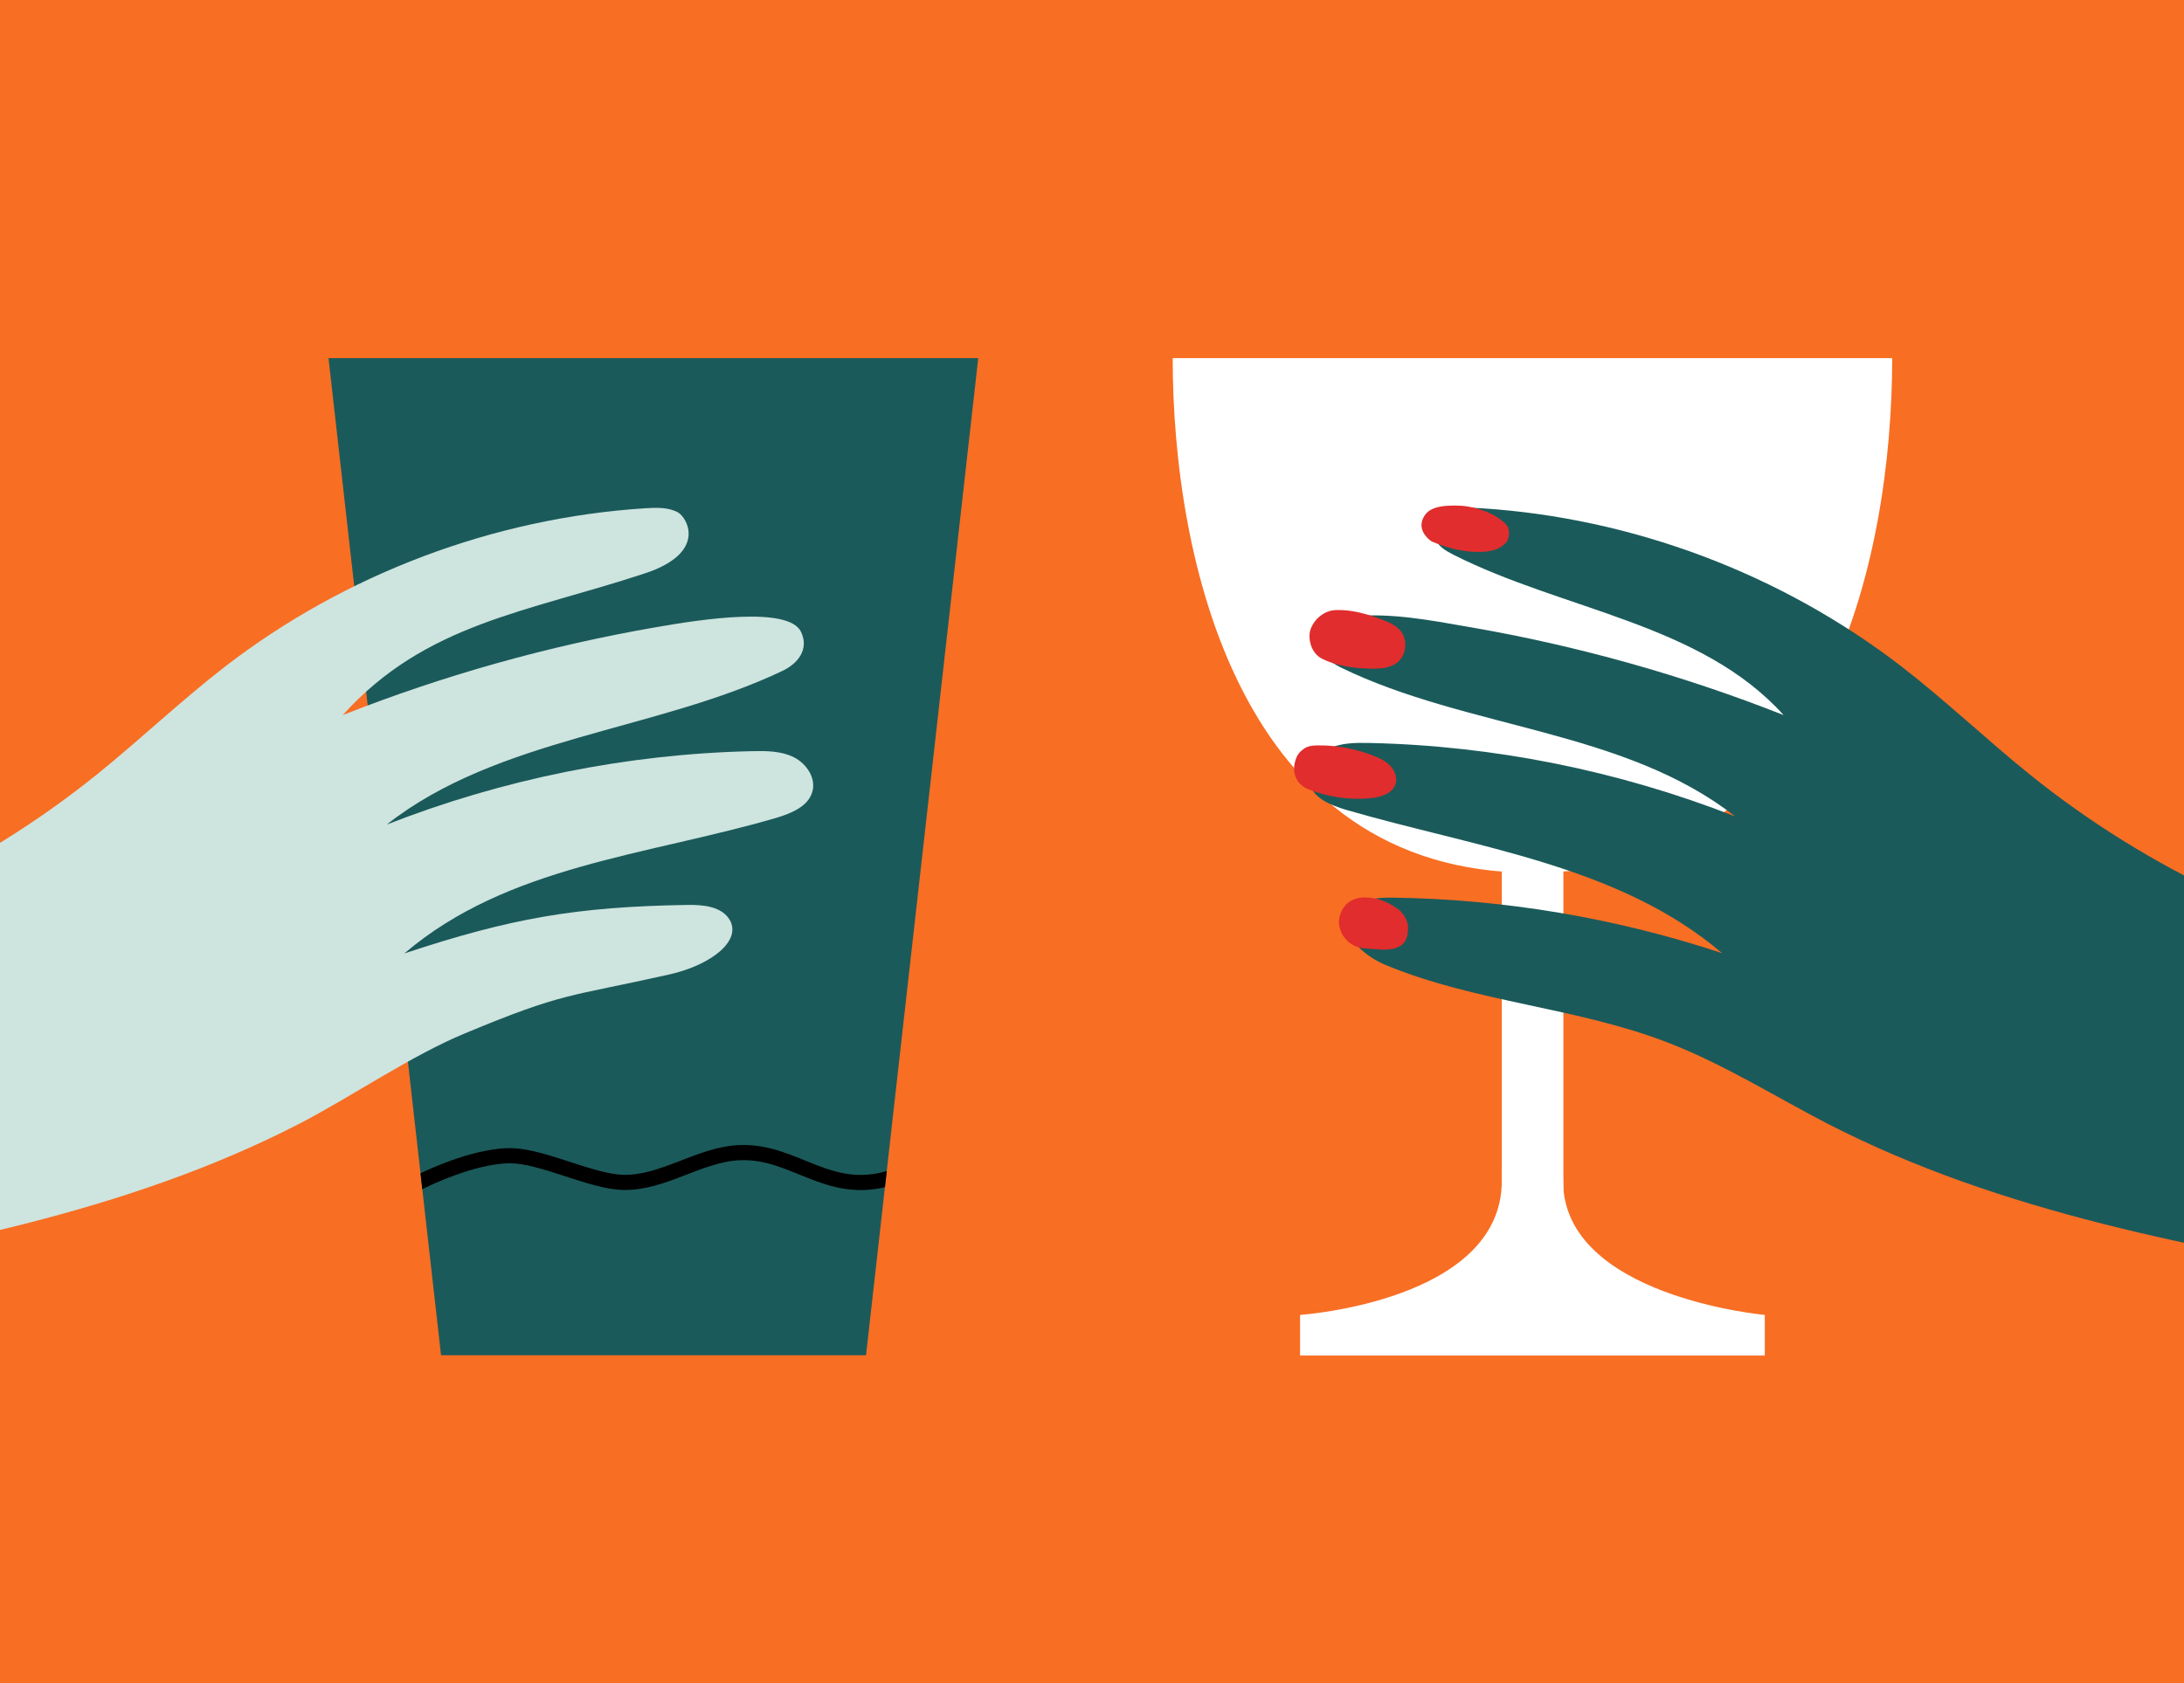
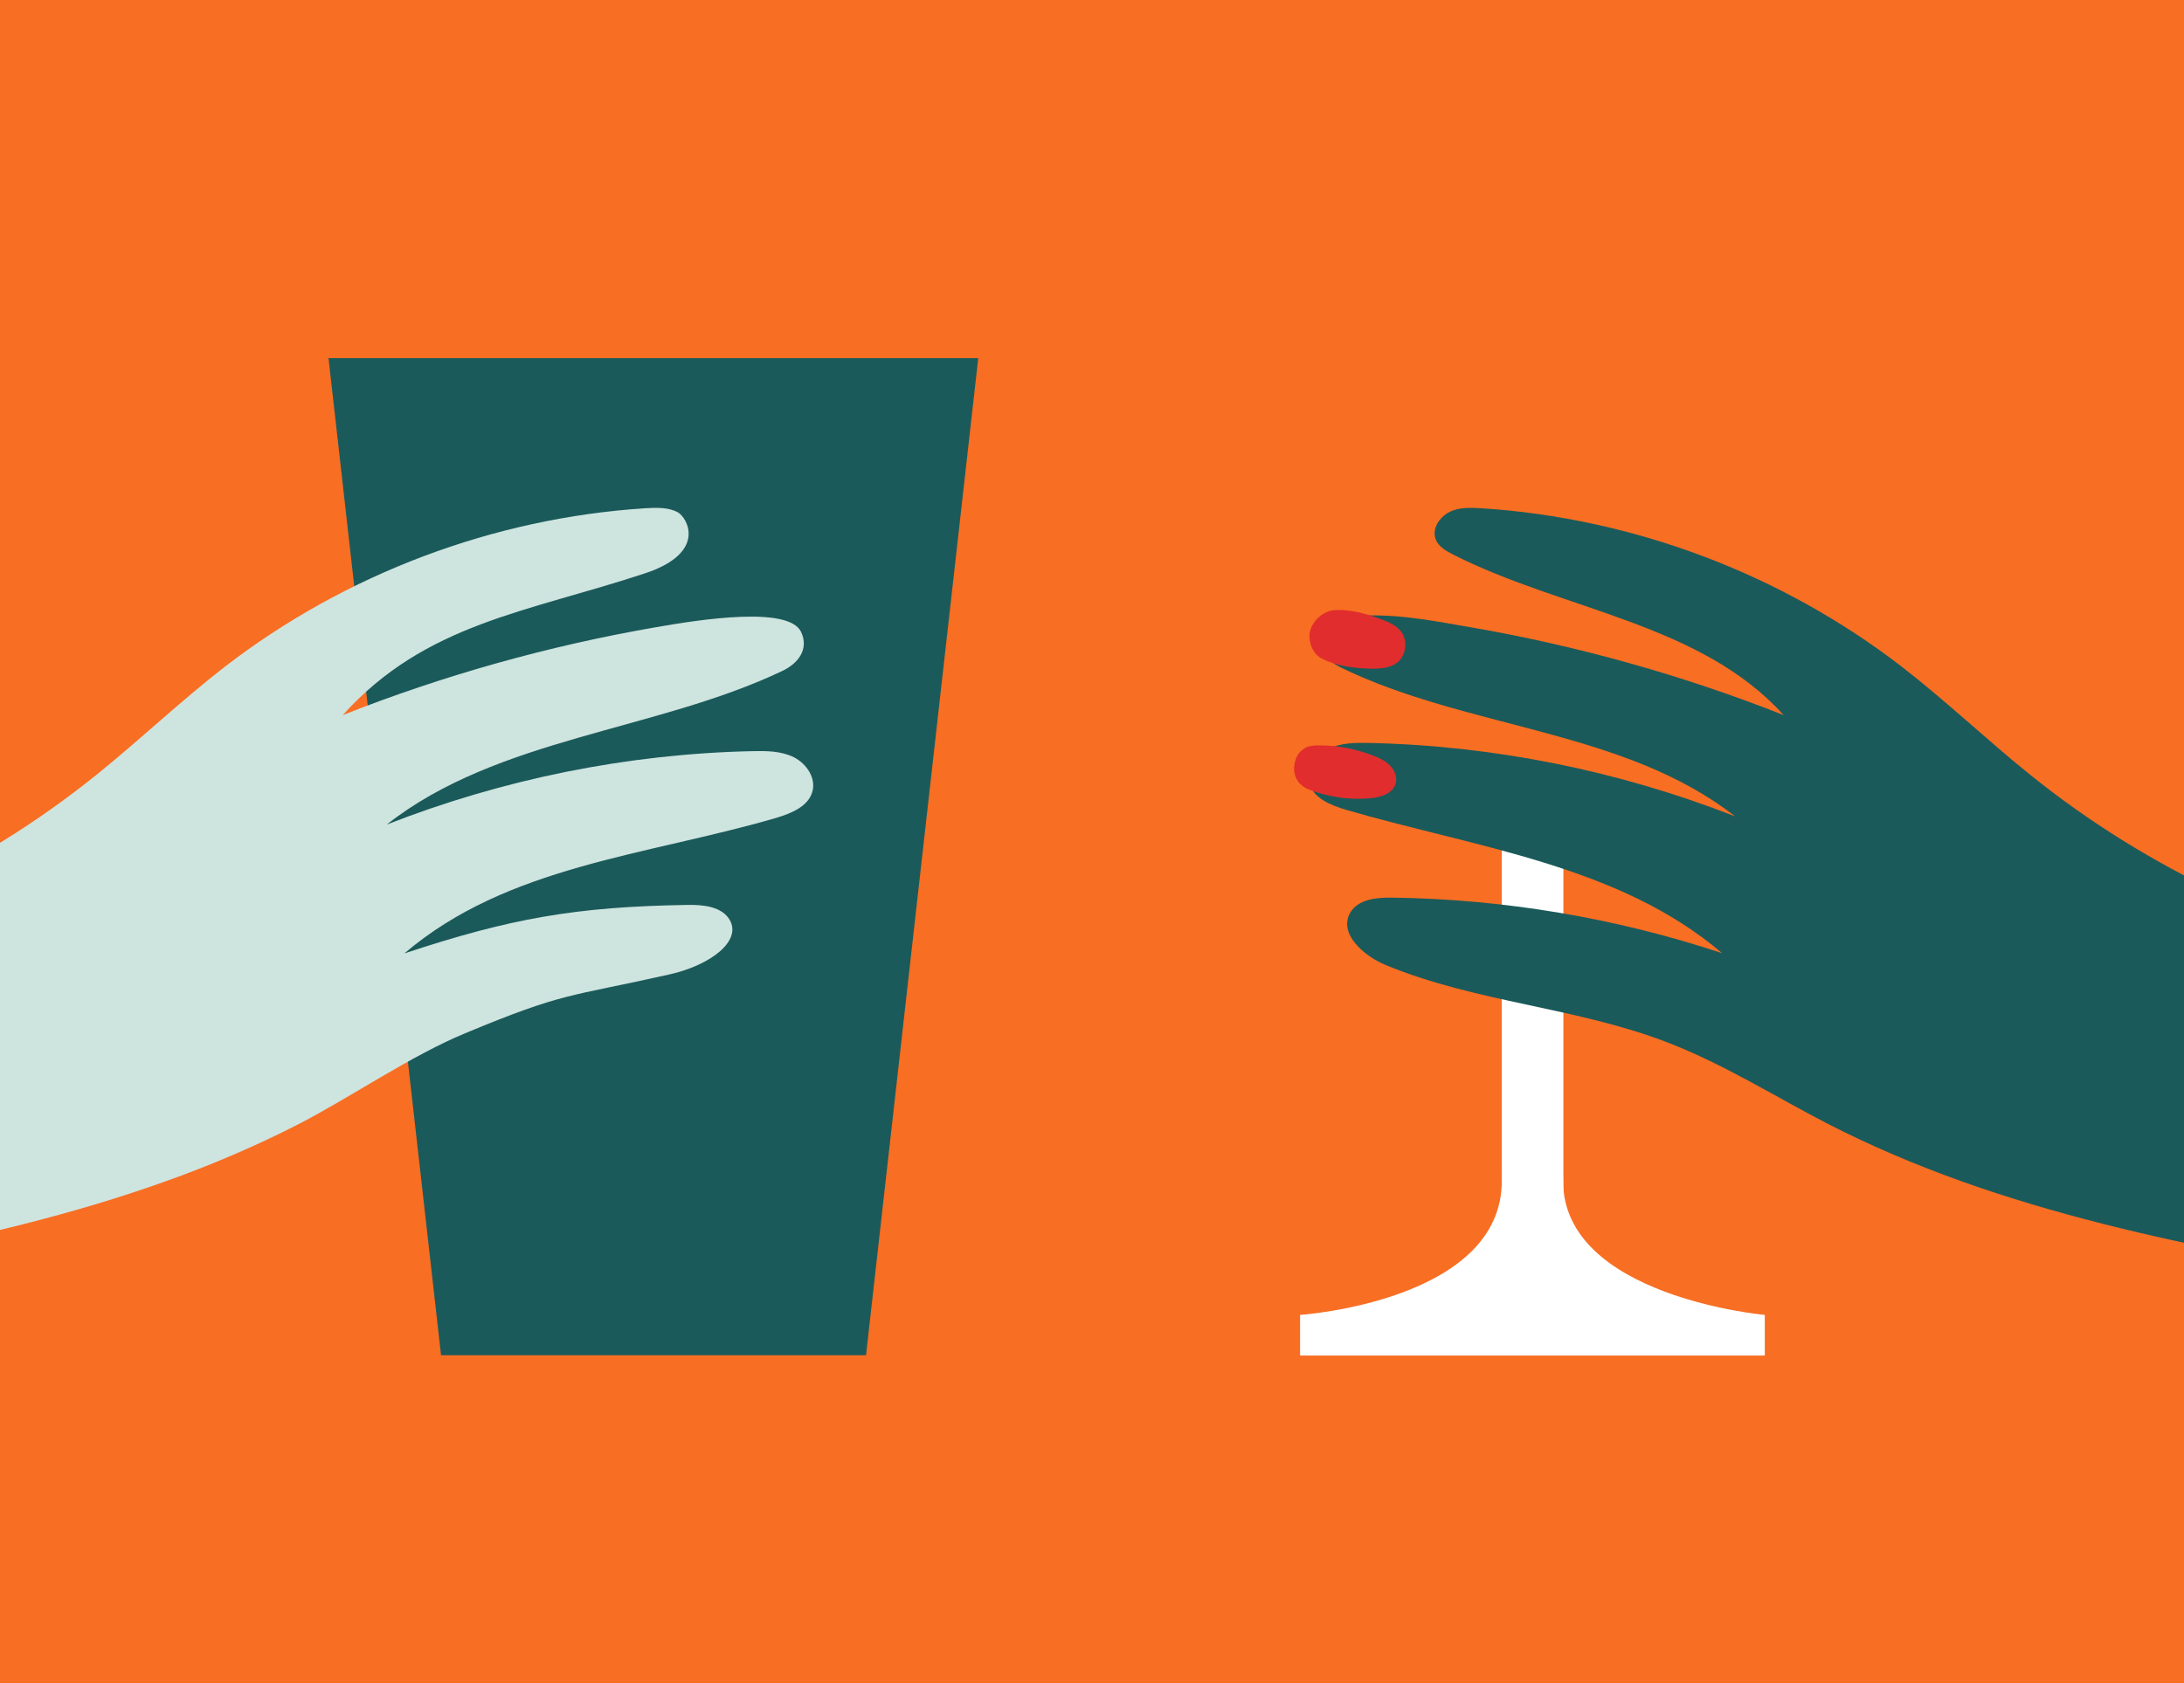
<svg xmlns="http://www.w3.org/2000/svg" xmlns:xlink="http://www.w3.org/1999/xlink" id="Ebene_1" viewBox="0 0 720 555">
  <style>.st0{clip-path:url(#SVGID_2_);fill:#f86e23}.st1{clip-path:url(#SVGID_4_);fill:#1b5a5a}.st2{clip-path:url(#SVGID_6_);fill:#fff}.st3,.st4{clip-path:url(#SVGID_8_);fill:#fff}.st4{clip-path:url(#SVGID_10_)}.st5{clip-path:url(#SVGID_12_);fill:#cee4df}.st6{clip-path:url(#SVGID_14_);fill:#1b5a5a}.st7{clip-path:url(#SVGID_16_)}.st10,.st7,.st8,.st9{fill:#e12d2d}.st8{clip-path:url(#SVGID_18_)}.st9{clip-path:url(#SVGID_20_)}.st10{clip-path:url(#SVGID_22_)}.st11{clip-path:url(#SVGID_24_)}.st12{clip-path:url(#SVGID_26_);fill:none;stroke:#000;stroke-width:5;stroke-miterlimit:10}.st13{clip-path:url(#SVGID_28_)}.st14{fill:#f86e23}</style>
  <defs>
    <path id="SVGID_1_" d="M0 0h720v555H0z" />
  </defs>
  <clipPath id="SVGID_2_">
    <use xlink:href="#SVGID_1_" overflow="visible" />
  </clipPath>
  <path class="st0" d="M0 0h720v555H0z" />
  <defs>
    <path id="SVGID_3_" d="M0 0h720v555H0z" />
  </defs>
  <clipPath id="SVGID_4_">
    <use xlink:href="#SVGID_3_" overflow="visible" />
  </clipPath>
  <path class="st1" d="M285.5 446.9H145.4l-37.1-328.8h214.2z" />
  <defs>
    <path id="SVGID_5_" d="M0 0h720v555H0z" />
  </defs>
  <clipPath id="SVGID_6_">
    <use xlink:href="#SVGID_5_" overflow="visible" />
  </clipPath>
-   <path class="st2" d="M623.8 118.1c0 65.5-21.6 169.7-118.6 169.7S386.6 183.6 386.6 118.1h237.2z" />
  <defs>
    <path id="SVGID_7_" d="M0 0h720v555H0z" />
  </defs>
  <clipPath id="SVGID_8_">
    <use xlink:href="#SVGID_7_" overflow="visible" />
  </clipPath>
  <path class="st3" d="M495.1 274.5h20.3V439h-20.3z" />
  <defs>
    <path id="SVGID_9_" d="M0 0h720v555H0z" />
  </defs>
  <clipPath id="SVGID_10_">
    <use xlink:href="#SVGID_9_" overflow="visible" />
  </clipPath>
  <path class="st4" d="M581.9 447H428.6v-13.4s66.5-4.5 66.5-44.2c0-24.6 20.2-23.7 20.2 0 0 38.2 66.5 44.2 66.5 44.2V447h.1z" />
  <defs>
    <path id="SVGID_11_" d="M0 0h720v555H0z" />
  </defs>
  <clipPath id="SVGID_12_">
    <use xlink:href="#SVGID_11_" overflow="visible" />
  </clipPath>
  <path class="st5" d="M-102.5 318.2c48.9-9.7 95.4-31.4 134.3-62.7 14.4-11.6 27.8-24.4 42.4-35.7 39.7-30.6 88.6-49 138.5-52.2 3.6-.2 7.5-.4 10.7 1.3s9.9 13.4-10.9 20.2c-38.7 12.8-72.2 16.4-99.5 46.7 33.4-13.2 68.1-22.9 103.4-29 14.8-2.6 43.7-7 47.7 1.6 2.7 5.8-1.1 10.4-6.1 12.8-41.7 19.9-93.9 21.9-130.5 50.7 38.3-15 79.3-23.3 120.4-24.2 4.7-.1 9.6-.1 13.8 2 4.2 2.1 7.4 6.9 6.1 11.4-1.4 4.9-7 7.1-11.9 8.6-42.9 12.5-88.6 15.7-122.6 44.7 35-11.6 56.5-15.4 93.3-16 5.2-.1 11.4.5 14 5 3.9 6.9-6.2 14.8-19.8 17.9-33.9 7.6-34.7 5.8-67.4 19.4-18.1 7.5-37.4 20.9-54.8 29.9-57.5 29.6-122.4 41.1-186.1 52.2" />
  <defs>
    <path id="SVGID_13_" d="M0 0h720v555H0z" />
  </defs>
  <clipPath id="SVGID_14_">
    <use xlink:href="#SVGID_13_" overflow="visible" />
  </clipPath>
  <path class="st6" d="M803.6 318.2c-48.9-9.7-95.4-31.4-134.3-62.7-14.4-11.6-27.8-24.4-42.4-35.7-39.7-30.6-88.6-49-138.5-52.2-3.6-.2-7.5-.4-10.7 1.3s-5.7 5.5-4.4 8.9c.9 2.5 3.5 3.9 5.8 5.1 36.4 18.4 81.6 22.6 108.9 52.9-33.4-13.2-68.1-22.9-103.4-29-14.8-2.6-25.1-4.5-38.4-3.7-7.6.5-9.4 4.8-10.4 7.7-1.4 4 2.4 7.5 6.2 9.3 41.9 20.4 93.3 20.4 130 49.1-38.3-15-79.3-23.3-120.4-24.2-4.7-.1-9.6-.1-13.8 2s-7.4 6.9-6.1 11.4c1.4 4.9 7 7.1 11.9 8.6 42.9 12.5 90.2 18.3 124.1 47.3-35-11.6-71.8-17.8-108.6-18.3-5.2-.1-11.4.5-14 5-3.9 6.9 4.5 14.3 11.9 17.3 29.8 12.3 63.1 13.9 93.1 25.6 18.3 7.1 34.9 17.6 52.3 26.6 57.5 29.6 122.4 41.1 186.1 52.2" />
  <defs>
    <path id="SVGID_15_" d="M0 0h720v555H0z" />
  </defs>
  <clipPath id="SVGID_16_">
    <use xlink:href="#SVGID_15_" overflow="visible" />
  </clipPath>
  <path class="st7" d="M435.8 217.2c4.3 2.2 10.3 3.3 16.8 3.3 2.8 0 5.7-.3 7.9-1.9 3-2.3 3.7-7.1 1.5-10.2-1.5-2.1-4-3.2-6.4-4.1-3.2-1.2-6.6-2.3-10-2.8-1.7-.3-3.9-.4-5.6-.3-3.1.2-6.5 2.5-7.9 6.2-1 2.6-.2 7.8 3.7 9.8z" />
  <defs>
-     <path id="SVGID_17_" d="M0 0h720v555H0z" />
-   </defs>
+     </defs>
  <clipPath id="SVGID_18_">
    <use xlink:href="#SVGID_17_" overflow="visible" />
  </clipPath>
-   <path class="st8" d="M471.9 178.5c4.8 2.1 10.5 3.6 15.7 3.5 3.5 0 6.7-.6 9-3.2 1-1.1 1.4-4.3-.1-5.9-3.3-3.3-8-5.1-12.7-5.9-2.6-.4-6.1-.4-8.7 0-3.5.6-5.3 2-6.2 4.5-1.4 4.2 3 7 3 7z" />
  <defs>
    <path id="SVGID_19_" d="M0 0h720v555H0z" />
  </defs>
  <clipPath id="SVGID_20_">
    <use xlink:href="#SVGID_19_" overflow="visible" />
  </clipPath>
  <path class="st9" d="M430.9 260.1c6.6 2.7 13.9 3.8 21 3.1 3.4-.3 7.3-1.6 8.2-4.8.6-2.1-.3-4.3-1.8-5.9-1.5-1.6-3.5-2.5-5.5-3.3-5.9-2.3-12.2-3.5-18.5-3.4-1.5 0-3.1.2-4.3 1-1.6 1.1-2.3 2-2.9 3.8-1 3.2-.3 5.3.7 6.9 1 1.6 3.1 2.6 3.1 2.6z" />
  <defs>
-     <path id="SVGID_21_" d="M0 0h720v555H0z" />
-   </defs>
+     </defs>
  <clipPath id="SVGID_22_">
    <use xlink:href="#SVGID_21_" overflow="visible" />
  </clipPath>
  <path class="st10" d="M454.9 313.1c2.8.2 6.4-.1 8.1-2.4 1-1.4 1.2-3.2 1.2-5 0-1-.7-4-3.3-5.9-3.1-2.2-5.7-3.4-9.5-3.8-2-.2-4 0-5.8.9-3.2 1.7-4.9 5.8-3.9 9.2s3.6 6 7.7 6.6l5.5.4z" />
  <defs>
    <path id="SVGID_23_" d="M0 0h720v555H0z" />
  </defs>
  <clipPath id="SVGID_24_">
    <use xlink:href="#SVGID_23_" overflow="visible" />
  </clipPath>
  <g class="st11">
    <defs>
      <path id="SVGID_25_" d="M285.5 446.9H145.4l-37.1-328.8h214.2z" />
    </defs>
    <clipPath id="SVGID_26_">
      <use xlink:href="#SVGID_25_" overflow="visible" />
    </clipPath>
-     <path class="st12" d="M133.2 392.5c11-6.2 25.7-11.6 35.5-11.4 10.6.3 26.2 8.5 36.7 8.8 13.3.3 25.1-9.2 38.3-9.8 18.8-.9 30 15.7 51.9 7.6" />
    <defs>
      <path id="SVGID_27_" d="M0 0h720v555H0z" />
    </defs>
    <clipPath id="SVGID_28_">
      <use xlink:href="#SVGID_27_" overflow="visible" />
    </clipPath>
    <g class="st13">
      <path class="st14" d="M698.6 83.8c3.2 0 3.2-5 0-5-3.3 0-3.3 5 0 5z" />
    </g>
  </g>
</svg>